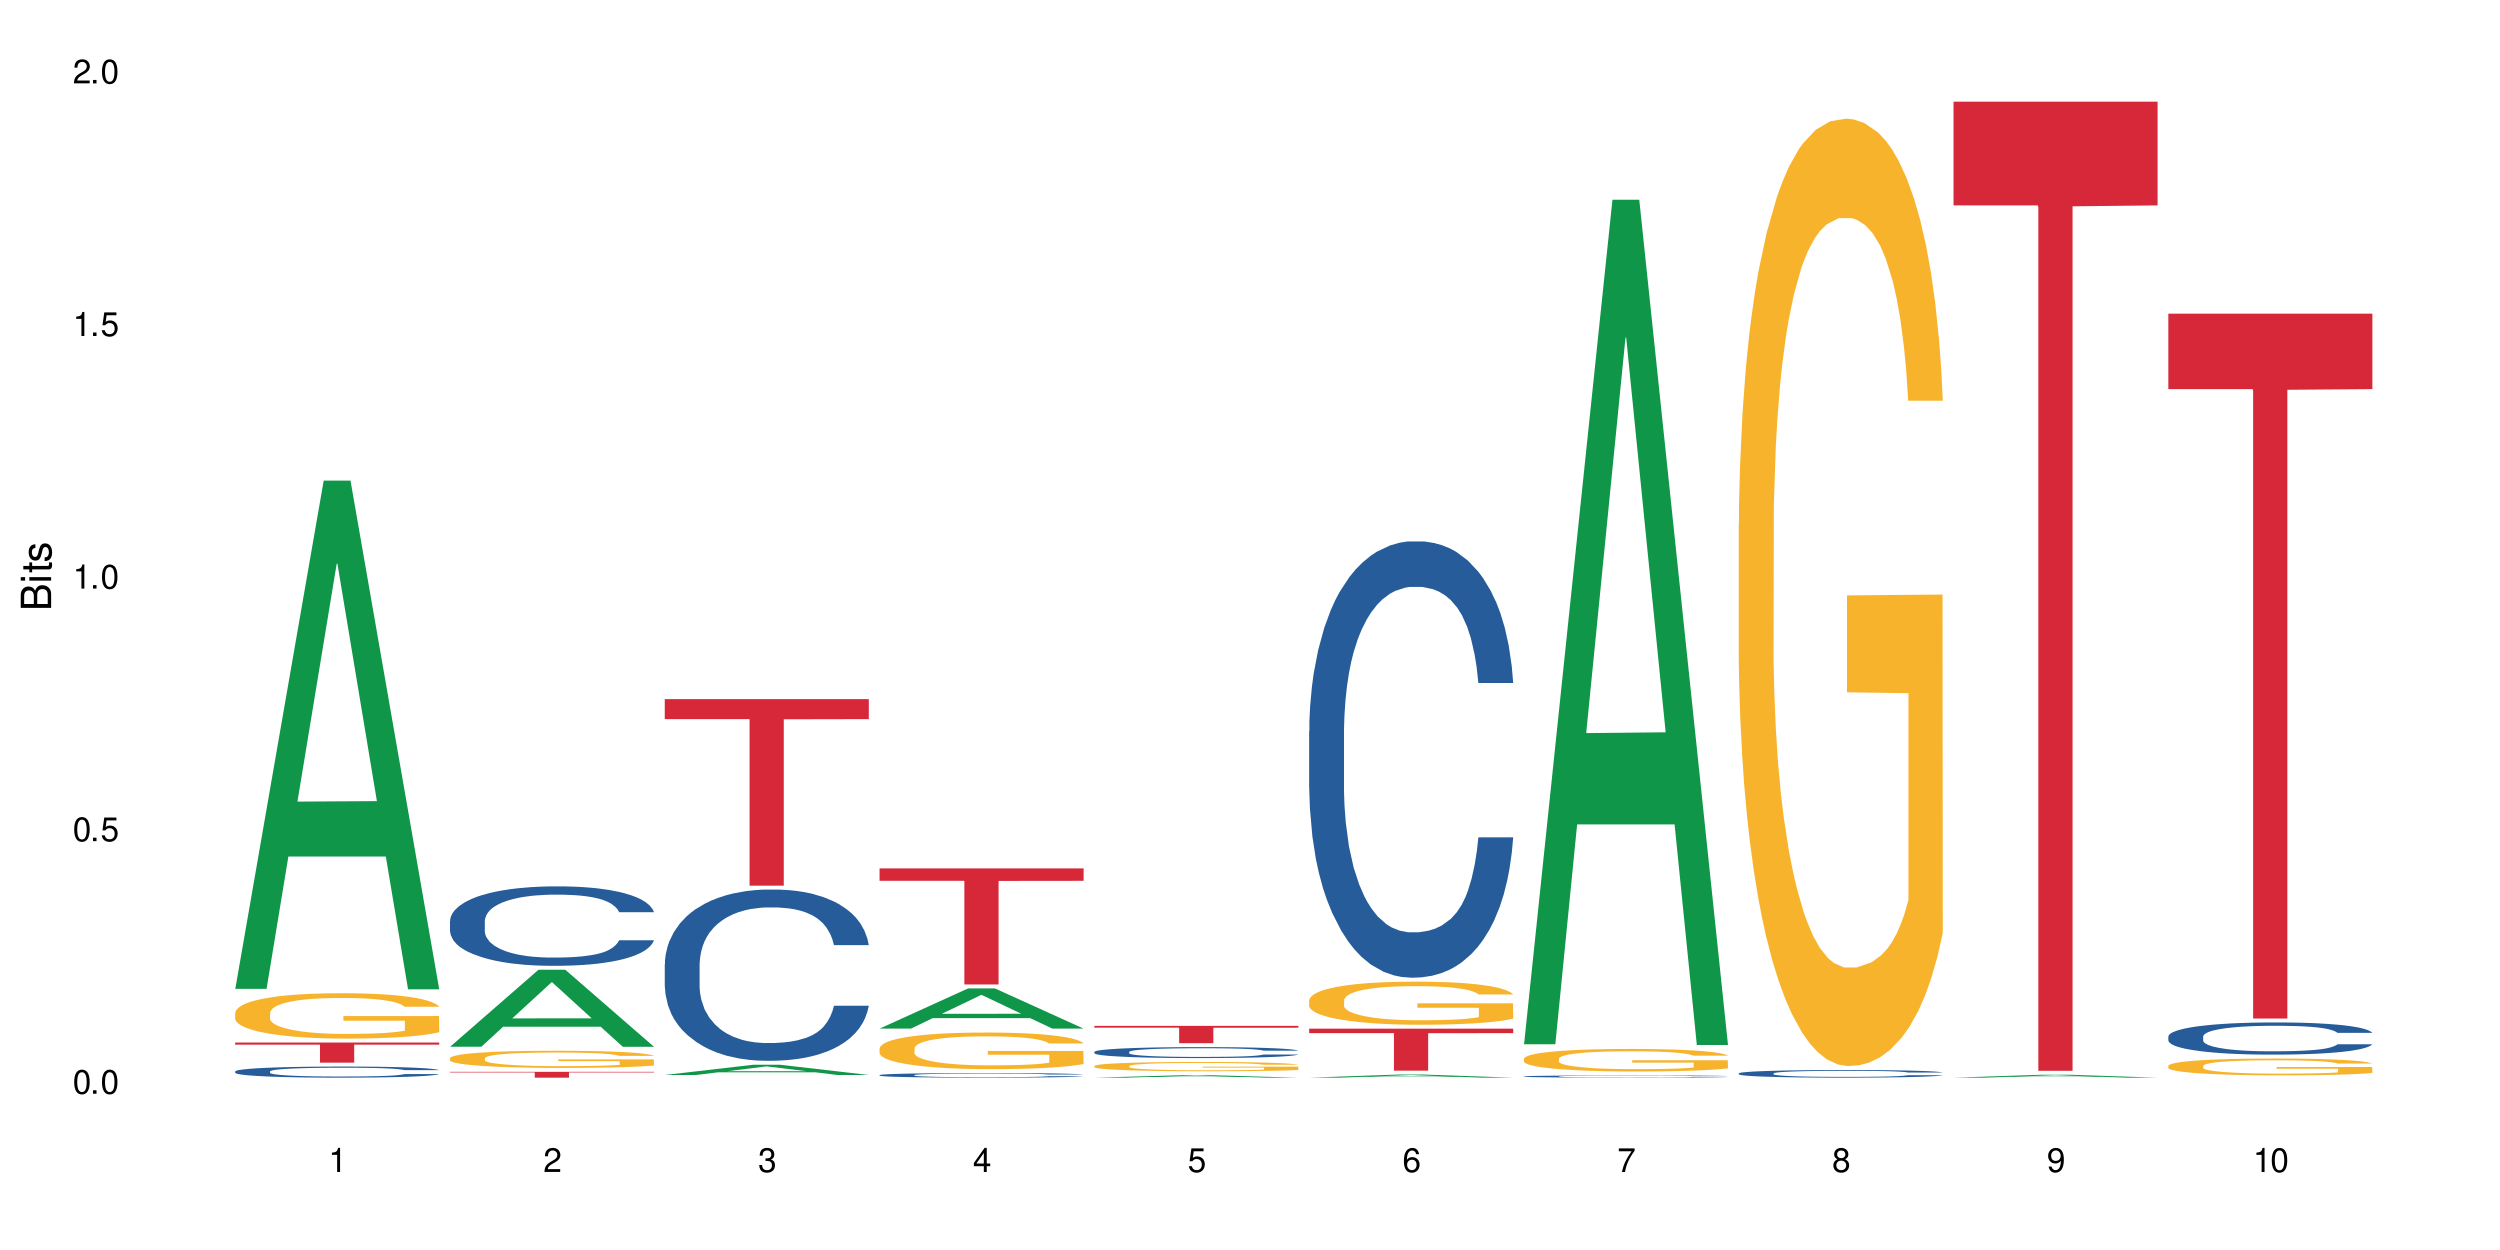
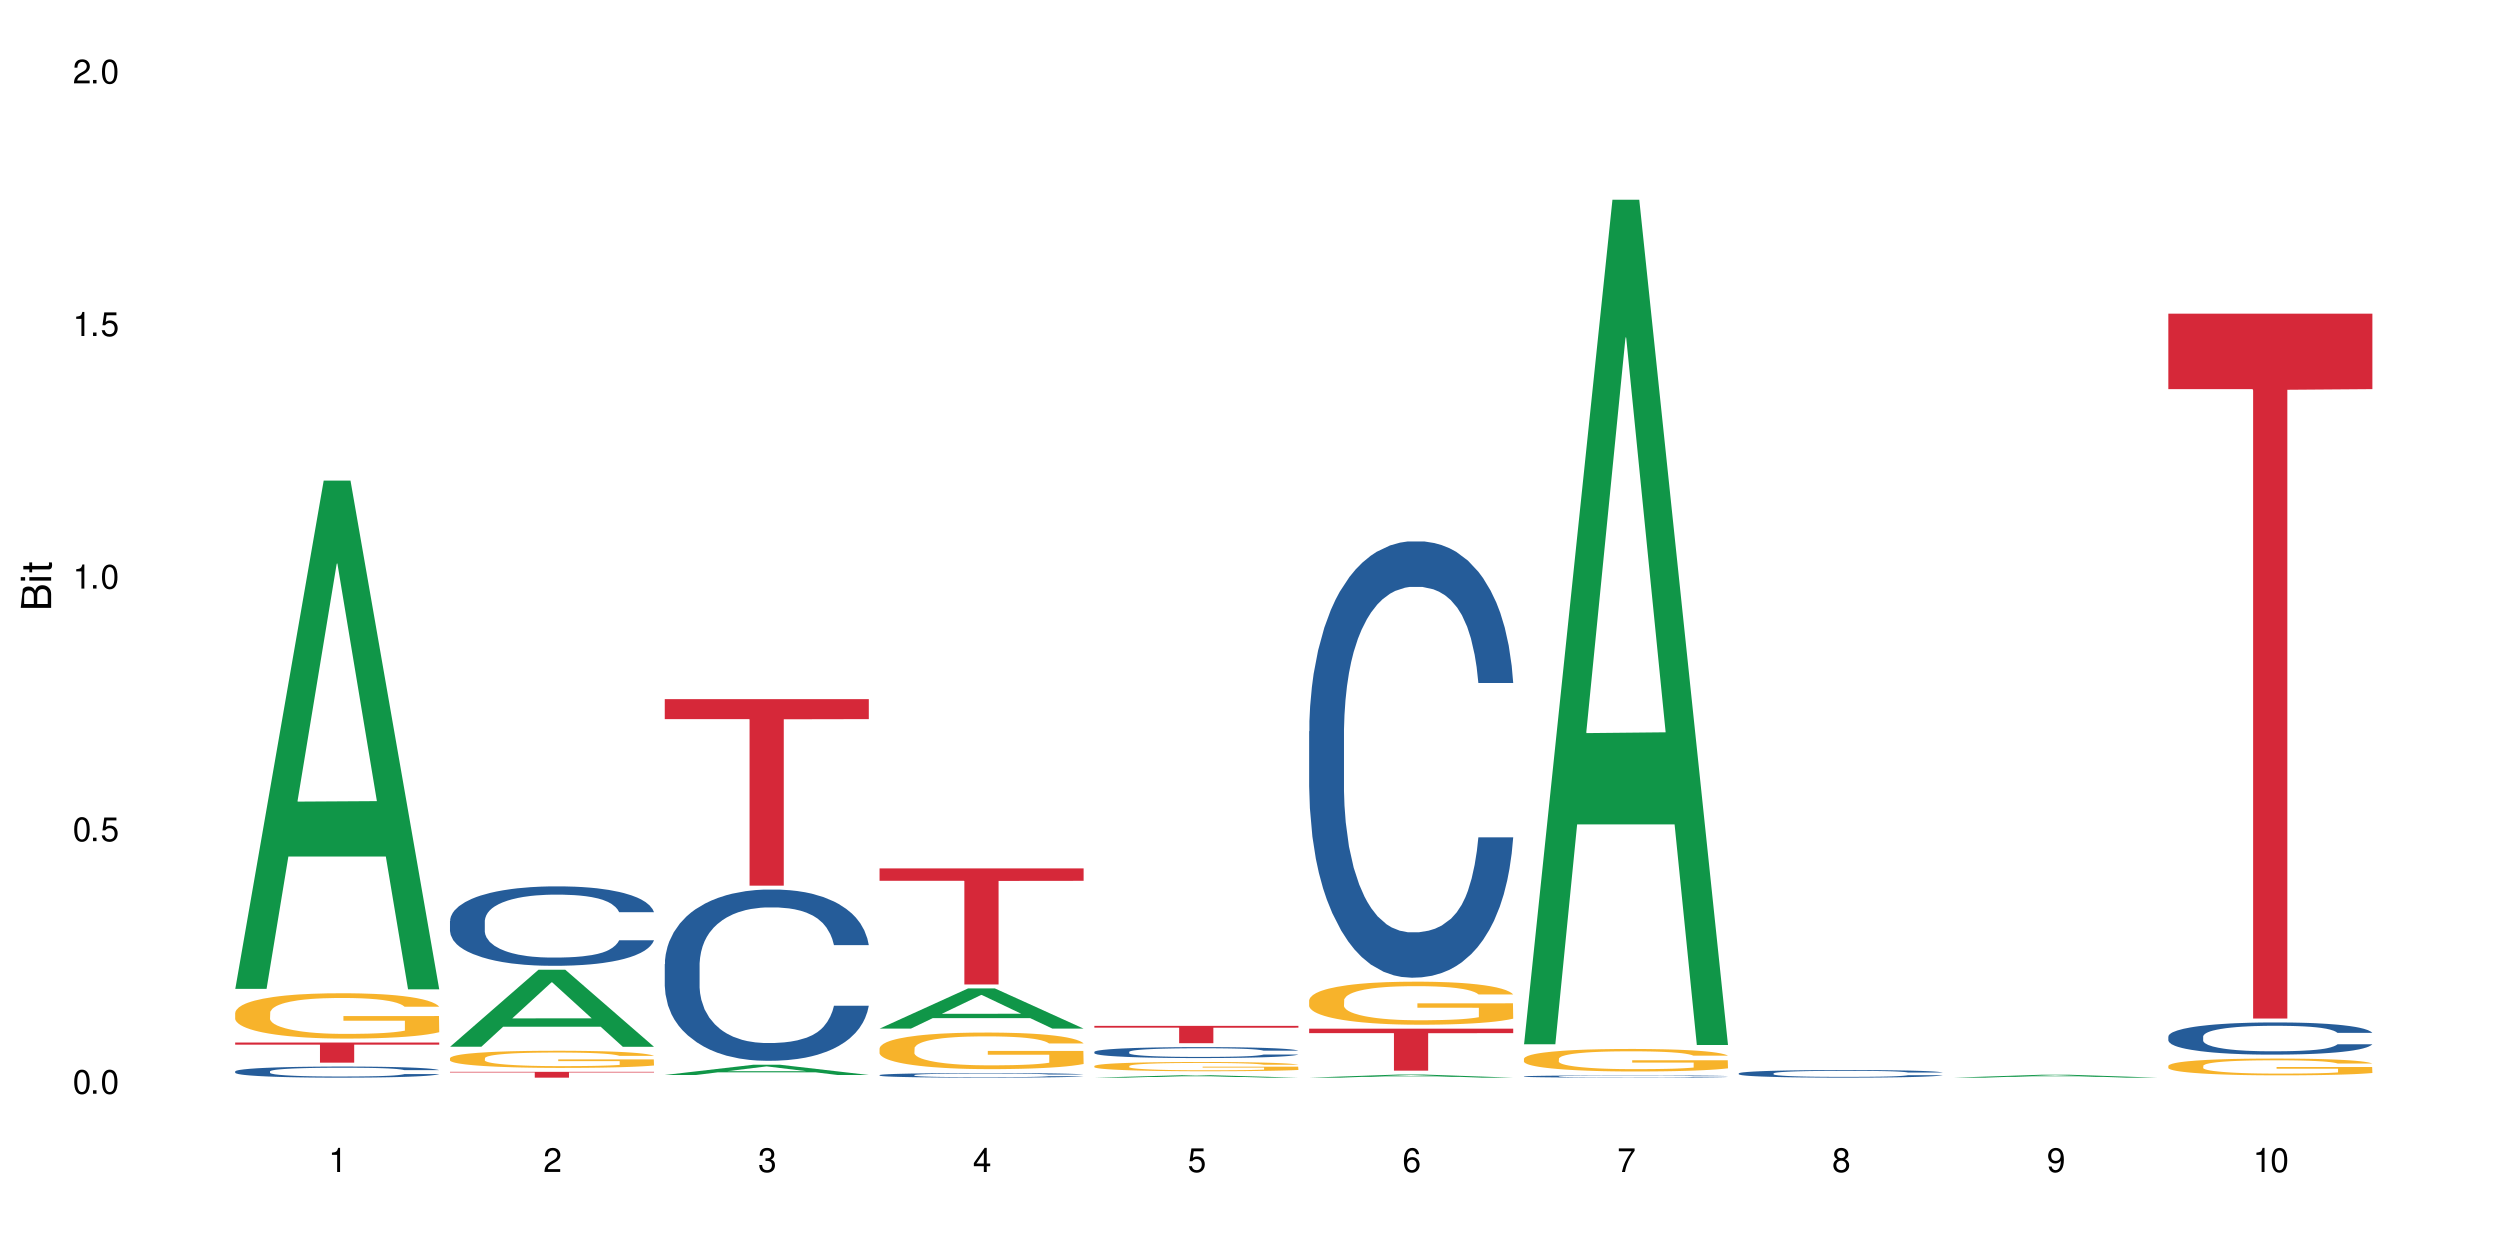
<svg xmlns="http://www.w3.org/2000/svg" xmlns:xlink="http://www.w3.org/1999/xlink" width="720" height="360" viewBox="0 0 720 360">
  <defs>
    <g>
      <g id="glyph-0-0">
</g>
      <g id="glyph-0-1">
        <path d="M 2.641 -6.938 C 2 -6.938 1.422 -6.656 1.078 -6.172 C 0.641 -5.562 0.406 -4.641 0.406 -3.359 C 0.406 -1.016 1.188 0.219 2.641 0.219 C 4.078 0.219 4.859 -1.016 4.859 -3.297 C 4.859 -4.641 4.656 -5.547 4.203 -6.172 C 3.844 -6.656 3.281 -6.938 2.641 -6.938 Z M 2.641 -6.188 C 3.547 -6.188 4 -5.25 4 -3.375 C 4 -1.406 3.562 -0.484 2.625 -0.484 C 1.734 -0.484 1.281 -1.438 1.281 -3.344 C 1.281 -5.25 1.734 -6.188 2.641 -6.188 Z M 2.641 -6.188 " />
      </g>
      <g id="glyph-0-2">
        <path d="M 1.828 -1 L 0.828 -1 L 0.828 0 L 1.828 0 Z M 1.828 -1 " />
      </g>
      <g id="glyph-0-3">
        <path d="M 4.562 -6.797 L 1.062 -6.797 L 0.547 -3.094 L 1.328 -3.094 C 1.719 -3.562 2.047 -3.734 2.578 -3.734 C 3.484 -3.734 4.062 -3.109 4.062 -2.094 C 4.062 -1.125 3.484 -0.531 2.578 -0.531 C 1.828 -0.531 1.375 -0.906 1.188 -1.672 L 0.328 -1.672 C 0.453 -1.109 0.547 -0.844 0.75 -0.594 C 1.125 -0.078 1.828 0.219 2.594 0.219 C 3.969 0.219 4.922 -0.781 4.922 -2.219 C 4.922 -3.562 4.031 -4.484 2.719 -4.484 C 2.25 -4.484 1.859 -4.359 1.469 -4.062 L 1.734 -5.969 L 4.562 -5.969 Z M 4.562 -6.797 " />
      </g>
      <g id="glyph-0-4">
        <path d="M 2.484 -4.938 L 2.484 0 L 3.328 0 L 3.328 -6.938 L 2.766 -6.938 C 2.469 -5.875 2.281 -5.734 0.984 -5.562 L 0.984 -4.938 Z M 2.484 -4.938 " />
      </g>
      <g id="glyph-0-5">
        <path d="M 4.859 -0.828 L 1.281 -0.828 C 1.359 -1.406 1.672 -1.781 2.5 -2.281 L 3.469 -2.828 C 4.406 -3.344 4.906 -4.062 4.906 -4.906 C 4.906 -5.484 4.672 -6.031 4.266 -6.406 C 3.859 -6.766 3.375 -6.938 2.719 -6.938 C 1.859 -6.938 1.219 -6.625 0.844 -6.031 C 0.609 -5.672 0.5 -5.234 0.484 -4.531 L 1.328 -4.531 C 1.359 -5.016 1.406 -5.281 1.531 -5.516 C 1.75 -5.938 2.188 -6.203 2.703 -6.203 C 3.469 -6.203 4.031 -5.641 4.031 -4.891 C 4.031 -4.344 3.719 -3.859 3.125 -3.516 L 2.234 -3 C 0.812 -2.172 0.406 -1.531 0.328 -0.016 L 4.859 -0.016 Z M 4.859 -0.828 " />
      </g>
      <g id="glyph-0-6">
        <path d="M 2.125 -3.188 L 2.578 -3.188 C 3.5 -3.188 3.984 -2.766 3.984 -1.922 C 3.984 -1.062 3.469 -0.531 2.594 -0.531 C 1.656 -0.531 1.203 -1 1.156 -2.016 L 0.312 -2.016 C 0.344 -1.453 0.438 -1.094 0.609 -0.781 C 0.953 -0.109 1.625 0.219 2.547 0.219 C 3.953 0.219 4.859 -0.625 4.859 -1.938 C 4.859 -2.828 4.516 -3.297 3.703 -3.594 C 4.344 -3.844 4.656 -4.328 4.656 -5.031 C 4.656 -6.219 3.875 -6.938 2.578 -6.938 C 1.203 -6.938 0.484 -6.172 0.453 -4.703 L 1.297 -4.703 C 1.312 -5.125 1.344 -5.359 1.453 -5.578 C 1.641 -5.969 2.062 -6.203 2.594 -6.203 C 3.344 -6.203 3.797 -5.75 3.797 -5 C 3.797 -4.516 3.609 -4.219 3.25 -4.047 C 3.016 -3.953 2.703 -3.922 2.125 -3.906 Z M 2.125 -3.188 " />
      </g>
      <g id="glyph-0-7">
        <path d="M 3.141 -1.672 L 3.141 0 L 3.984 0 L 3.984 -1.672 L 4.984 -1.672 L 4.984 -2.438 L 3.984 -2.438 L 3.984 -6.938 L 3.359 -6.938 L 0.266 -2.578 L 0.266 -1.672 Z M 3.141 -2.438 L 1 -2.438 L 3.141 -5.5 Z M 3.141 -2.438 " />
      </g>
      <g id="glyph-0-8">
        <path d="M 4.781 -5.125 C 4.609 -6.266 3.891 -6.938 2.844 -6.938 C 2.094 -6.938 1.422 -6.578 1.031 -5.953 C 0.594 -5.266 0.406 -4.422 0.406 -3.172 C 0.406 -2 0.578 -1.25 0.984 -0.641 C 1.359 -0.078 1.953 0.219 2.703 0.219 C 3.984 0.219 4.922 -0.75 4.922 -2.094 C 4.922 -3.375 4.062 -4.281 2.844 -4.281 C 2.172 -4.281 1.641 -4.031 1.281 -3.516 C 1.281 -5.234 1.828 -6.188 2.797 -6.188 C 3.391 -6.188 3.797 -5.797 3.938 -5.125 Z M 2.734 -3.531 C 3.547 -3.531 4.062 -2.953 4.062 -2.031 C 4.062 -1.156 3.484 -0.531 2.703 -0.531 C 1.922 -0.531 1.328 -1.188 1.328 -2.078 C 1.328 -2.938 1.906 -3.531 2.734 -3.531 Z M 2.734 -3.531 " />
      </g>
      <g id="glyph-0-9">
        <path d="M 4.984 -6.797 L 0.438 -6.797 L 0.438 -5.969 L 4.109 -5.969 C 2.5 -3.656 1.828 -2.234 1.328 0 L 2.219 0 C 2.594 -2.172 3.453 -4.047 4.984 -6.094 Z M 4.984 -6.797 " />
      </g>
      <g id="glyph-0-10">
        <path d="M 3.75 -3.656 C 4.469 -4.094 4.688 -4.438 4.688 -5.078 C 4.688 -6.172 3.844 -6.938 2.641 -6.938 C 1.438 -6.938 0.594 -6.172 0.594 -5.094 C 0.594 -4.438 0.812 -4.094 1.516 -3.656 C 0.734 -3.266 0.359 -2.703 0.359 -1.922 C 0.359 -0.656 1.281 0.219 2.641 0.219 C 3.984 0.219 4.922 -0.656 4.922 -1.922 C 4.922 -2.703 4.531 -3.266 3.75 -3.656 Z M 2.641 -6.188 C 3.359 -6.188 3.812 -5.75 3.812 -5.062 C 3.812 -4.406 3.344 -3.984 2.641 -3.984 C 1.922 -3.984 1.453 -4.406 1.453 -5.078 C 1.453 -5.75 1.922 -6.188 2.641 -6.188 Z M 2.641 -3.266 C 3.484 -3.266 4.062 -2.719 4.062 -1.906 C 4.062 -1.078 3.484 -0.531 2.625 -0.531 C 1.797 -0.531 1.219 -1.094 1.219 -1.906 C 1.219 -2.719 1.781 -3.266 2.641 -3.266 Z M 2.641 -3.266 " />
      </g>
      <g id="glyph-0-11">
        <path d="M 0.516 -1.578 C 0.672 -0.453 1.406 0.219 2.438 0.219 C 3.188 0.219 3.859 -0.141 4.266 -0.766 C 4.688 -1.453 4.891 -2.297 4.891 -3.547 C 4.891 -4.719 4.703 -5.453 4.312 -6.078 C 3.938 -6.641 3.344 -6.938 2.594 -6.938 C 1.297 -6.938 0.359 -5.969 0.359 -4.625 C 0.359 -3.344 1.234 -2.453 2.453 -2.453 C 3.094 -2.453 3.578 -2.672 4.016 -3.203 C 4 -1.484 3.469 -0.531 2.5 -0.531 C 1.906 -0.531 1.484 -0.906 1.359 -1.578 Z M 2.578 -6.203 C 3.375 -6.203 3.969 -5.531 3.969 -4.641 C 3.969 -3.797 3.391 -3.188 2.547 -3.188 C 1.734 -3.188 1.234 -3.766 1.234 -4.688 C 1.234 -5.562 1.797 -6.203 2.578 -6.203 Z M 2.578 -6.203 " />
      </g>
      <g id="glyph-1-0">
</g>
      <g id="glyph-1-1">
-         <path d="M 0 -0.953 L 0 -4.891 C 0 -5.719 -0.234 -6.344 -0.734 -6.797 C -1.188 -7.234 -1.812 -7.469 -2.5 -7.469 C -3.547 -7.469 -4.188 -7 -4.625 -5.875 C -4.984 -6.688 -5.625 -7.094 -6.531 -7.094 C -7.172 -7.094 -7.734 -6.859 -8.141 -6.391 C -8.562 -5.922 -8.75 -5.344 -8.75 -4.5 L -8.75 -0.953 Z M -4.984 -2.062 L -7.766 -2.062 L -7.766 -4.219 C -7.766 -4.844 -7.688 -5.203 -7.453 -5.5 C -7.219 -5.812 -6.859 -5.969 -6.375 -5.969 C -5.891 -5.969 -5.531 -5.812 -5.297 -5.5 C -5.062 -5.203 -4.984 -4.844 -4.984 -4.219 Z M -0.984 -2.062 L -4 -2.062 L -4 -4.781 C -4 -5.766 -3.438 -6.359 -2.484 -6.359 C -1.547 -6.359 -0.984 -5.766 -0.984 -4.781 Z M -0.984 -2.062 " />
+         <path d="M 0 -0.953 L 0 -4.891 C 0 -5.719 -0.234 -6.344 -0.734 -6.797 C -1.188 -7.234 -1.812 -7.469 -2.5 -7.469 C -3.547 -7.469 -4.188 -7 -4.625 -5.875 C -4.984 -6.688 -5.625 -7.094 -6.531 -7.094 C -7.172 -7.094 -7.734 -6.859 -8.141 -6.391 L -8.75 -0.953 Z M -4.984 -2.062 L -7.766 -2.062 L -7.766 -4.219 C -7.766 -4.844 -7.688 -5.203 -7.453 -5.5 C -7.219 -5.812 -6.859 -5.969 -6.375 -5.969 C -5.891 -5.969 -5.531 -5.812 -5.297 -5.5 C -5.062 -5.203 -4.984 -4.844 -4.984 -4.219 Z M -0.984 -2.062 L -4 -2.062 L -4 -4.781 C -4 -5.766 -3.438 -6.359 -2.484 -6.359 C -1.547 -6.359 -0.984 -5.766 -0.984 -4.781 Z M -0.984 -2.062 " />
      </g>
      <g id="glyph-1-2">
        <path d="M -6.281 -1.797 L -6.281 -0.797 L 0 -0.797 L 0 -1.797 Z M -8.75 -1.797 L -8.75 -0.797 L -7.484 -0.797 L -7.484 -1.797 Z M -8.75 -1.797 " />
      </g>
      <g id="glyph-1-3">
        <path d="M -6.281 -3.047 L -6.281 -2.016 L -8.016 -2.016 L -8.016 -1.016 L -6.281 -1.016 L -6.281 -0.172 L -5.469 -0.172 L -5.469 -1.016 L -0.719 -1.016 C -0.078 -1.016 0.281 -1.453 0.281 -2.234 C 0.281 -2.5 0.25 -2.719 0.188 -3.047 L -0.641 -3.047 C -0.609 -2.906 -0.594 -2.766 -0.594 -2.562 C -0.594 -2.141 -0.719 -2.016 -1.156 -2.016 L -5.469 -2.016 L -5.469 -3.047 Z M -6.281 -3.047 " />
      </g>
      <g id="glyph-1-4">
-         <path d="M -4.531 -5.25 C -5.766 -5.25 -6.469 -4.422 -6.469 -2.969 C -6.469 -1.516 -5.719 -0.562 -4.547 -0.562 C -3.562 -0.562 -3.094 -1.062 -2.734 -2.562 L -2.516 -3.484 C -2.344 -4.188 -2.094 -4.469 -1.641 -4.469 C -1.047 -4.469 -0.641 -3.875 -0.641 -3 C -0.641 -2.453 -0.797 -2 -1.062 -1.75 C -1.25 -1.594 -1.422 -1.531 -1.875 -1.469 L -1.875 -0.406 C -0.422 -0.453 0.281 -1.266 0.281 -2.922 C 0.281 -4.5 -0.5 -5.516 -1.719 -5.516 C -2.656 -5.516 -3.172 -4.984 -3.469 -3.734 L -3.703 -2.766 C -3.891 -1.953 -4.156 -1.609 -4.594 -1.609 C -5.188 -1.609 -5.547 -2.125 -5.547 -2.938 C -5.547 -3.75 -5.203 -4.172 -4.531 -4.203 Z M -4.531 -5.25 " />
-       </g>
+         </g>
    </g>
  </defs>
  <rect x="-72" y="-36" width="864" height="432" fill="rgb(100%, 100%, 100%)" fill-opacity="1" />
  <path fill-rule="nonzero" fill="rgb(6.275%, 58.824%, 28.235%)" fill-opacity="1" d="M 67.73 284.789 L 67.793 284.648 L 93.223 138.418 L 100.945 138.418 L 126.5 284.926 L 117.52 284.926 L 111.117 246.684 L 83.051 246.684 L 76.773 284.789 L 67.73 284.789 L 85.75 230.863 L 108.543 230.723 L 97.176 162.355 L 97.051 162.219 L 96.926 162.629 L 85.688 230.723 L 85.75 230.863 Z M 67.73 284.789 " />
  <path fill-rule="nonzero" fill="rgb(14.51%, 36.078%, 60%)" fill-opacity="1" d="M 67.73 308.562 L 67.801 308.559 L 67.801 308.488 L 68.02 308.375 L 68.52 308.238 L 69.02 308.141 L 70.312 307.969 L 72.102 307.801 L 73.965 307.672 L 75.328 307.598 L 76.547 307.539 L 79.34 307.43 L 81.133 307.375 L 83.066 307.324 L 85.434 307.273 L 87.152 307.246 L 91.023 307.199 L 93.891 307.18 L 96.113 307.168 L 100.914 307.168 L 103.781 307.18 L 105.859 307.195 L 108.152 307.219 L 110.086 307.246 L 113.457 307.309 L 116.465 307.391 L 117.828 307.438 L 119.977 307.527 L 121.625 307.617 L 122.773 307.691 L 124.062 307.801 L 125.207 307.934 L 126.07 308.082 L 126.5 308.207 L 116.465 308.207 L 115.965 308.09 L 115.391 308 L 114.316 307.879 L 113.238 307.797 L 111.734 307.711 L 110.375 307.656 L 108.512 307.598 L 106.863 307.562 L 105.141 307.539 L 103.492 307.52 L 100.34 307.504 L 96.684 307.504 L 95.324 307.508 L 92.527 307.531 L 91.023 307.551 L 88.871 307.594 L 87.367 307.633 L 85.578 307.691 L 84.359 307.738 L 82.852 307.816 L 81.777 307.883 L 80.559 307.98 L 79.844 308.051 L 79.199 308.133 L 78.625 308.23 L 78.195 308.332 L 77.906 308.441 L 77.766 308.547 L 77.766 309 L 77.906 309.105 L 78.266 309.227 L 79.199 309.406 L 80.559 309.562 L 82.137 309.684 L 83.641 309.77 L 84.5 309.812 L 85.648 309.859 L 87.441 309.918 L 90.02 309.977 L 91.523 310 L 93.816 310.023 L 96.184 310.035 L 99.336 310.035 L 102.133 310.023 L 103.996 310.008 L 105.93 309.984 L 108.582 309.934 L 110.23 309.887 L 111.664 309.832 L 112.738 309.777 L 113.457 309.73 L 114.531 309.641 L 115.391 309.539 L 116.035 309.438 L 116.465 309.34 L 126.5 309.34 L 126.07 309.457 L 125.422 309.57 L 124.777 309.652 L 123.777 309.758 L 122.629 309.848 L 120.98 309.949 L 119.617 310.016 L 117.828 310.09 L 116.18 310.145 L 114.387 310.195 L 111.734 310.254 L 110.016 310.281 L 108.152 310.309 L 105.93 310.332 L 103.137 310.352 L 100.125 310.363 L 97.328 310.367 L 94.32 310.363 L 92.098 310.352 L 89.16 310.324 L 85.504 310.27 L 82.852 310.215 L 80.773 310.16 L 78.984 310.102 L 76.977 310.023 L 74.395 309.895 L 72.82 309.793 L 71.746 309.711 L 70.527 309.598 L 69.664 309.496 L 68.664 309.332 L 67.945 309.125 L 67.73 308.965 Z M 67.73 308.562 " />
  <path fill-rule="nonzero" fill="rgb(96.863%, 70.196%, 16.863%)" fill-opacity="1" d="M 67.73 291.648 L 67.801 291.637 L 67.801 291.398 L 68.09 290.863 L 68.805 290.121 L 69.738 289.512 L 70.742 289.035 L 71.387 288.785 L 72.461 288.43 L 73.395 288.164 L 75.758 287.629 L 78.77 287.129 L 80.418 286.914 L 82.281 286.711 L 84.93 286.484 L 86.148 286.398 L 89.875 286.211 L 94.105 286.09 L 98.762 286.055 L 100.914 286.066 L 103.852 286.113 L 107.863 286.246 L 110.16 286.363 L 111.949 286.484 L 113.812 286.637 L 116.105 286.879 L 118.258 287.164 L 119.977 287.449 L 121.695 287.809 L 123.129 288.188 L 124.348 288.605 L 125.422 289.109 L 126.07 289.527 L 126.5 289.941 L 116.535 289.941 L 115.965 289.527 L 115.32 289.203 L 114.242 288.809 L 113.168 288.523 L 112.094 288.297 L 110.086 287.988 L 108.367 287.797 L 106.215 287.629 L 104.137 287.52 L 101.773 287.449 L 100.34 287.426 L 96.543 287.426 L 93.102 287.508 L 91.094 287.605 L 89.66 287.699 L 87.656 287.879 L 86.438 288.023 L 85.719 288.117 L 83.57 288.488 L 82.137 288.82 L 81.348 289.047 L 80.344 289.406 L 79.629 289.727 L 78.84 290.207 L 78.41 290.562 L 77.836 291.375 L 77.766 293.523 L 77.98 293.977 L 78.41 294.465 L 78.984 294.895 L 79.844 295.348 L 80.703 295.695 L 82.207 296.16 L 83.496 296.469 L 84.5 296.672 L 86.438 296.992 L 87.227 297.102 L 89.09 297.316 L 91.023 297.484 L 93.387 297.625 L 95.18 297.699 L 98.047 297.758 L 101.703 297.758 L 106 297.688 L 108.727 297.59 L 110.59 297.496 L 111.809 297.41 L 113.312 297.281 L 114.387 297.16 L 115.391 297.031 L 116.609 296.828 L 116.609 293.977 L 98.906 293.965 L 98.906 292.629 L 126.426 292.617 L 126.5 297.281 L 124.992 297.602 L 123.129 297.914 L 121.34 298.152 L 119.477 298.355 L 116.824 298.582 L 114.672 298.723 L 111.375 298.891 L 108.367 299 L 105.215 299.07 L 102.418 299.105 L 99.121 299.117 L 96.184 299.094 L 93.031 299.023 L 90.52 298.926 L 88.227 298.809 L 85.934 298.652 L 83.066 298.402 L 81.203 298.199 L 79.27 297.949 L 77.336 297.648 L 75.613 297.328 L 74.469 297.078 L 73.32 296.793 L 72.102 296.434 L 70.957 296.027 L 70.098 295.656 L 69.309 295.238 L 68.734 294.848 L 68.16 294.309 L 67.875 293.879 L 67.73 293.512 Z M 67.73 291.648 " />
  <path fill-rule="nonzero" fill="rgb(83.922%, 15.686%, 22.353%)" fill-opacity="1" d="M 67.73 300.246 L 126.5 300.246 L 126.5 300.867 L 102.008 300.871 L 102.008 306.039 L 92.152 306.039 L 92.152 300.879 L 92.008 300.867 L 67.73 300.867 Z M 67.73 300.246 " />
  <path fill-rule="nonzero" fill="rgb(6.275%, 58.824%, 28.235%)" fill-opacity="1" d="M 129.594 301.465 L 129.656 301.445 L 155.082 279.289 L 162.805 279.289 L 188.359 301.488 L 179.383 301.488 L 172.977 295.691 L 144.91 295.691 L 138.633 301.465 L 129.594 301.465 L 147.613 293.297 L 170.402 293.273 L 159.039 282.918 L 158.914 282.895 L 158.789 282.957 L 147.547 293.273 L 147.613 293.297 Z M 129.594 301.465 " />
  <path fill-rule="nonzero" fill="rgb(14.51%, 36.078%, 60%)" fill-opacity="1" d="M 129.594 265.242 L 129.664 265.219 L 129.664 264.719 L 129.879 263.922 L 130.379 262.922 L 130.883 262.23 L 132.172 260.996 L 133.965 259.805 L 135.828 258.887 L 137.188 258.34 L 138.406 257.922 L 141.203 257.148 L 142.992 256.754 L 144.93 256.398 L 147.293 256.043 L 149.016 255.832 L 152.883 255.5 L 155.75 255.352 L 157.973 255.289 L 162.773 255.289 L 165.641 255.371 L 167.719 255.477 L 170.012 255.645 L 171.949 255.832 L 175.316 256.293 L 178.324 256.879 L 179.688 257.211 L 181.836 257.859 L 183.484 258.488 L 184.633 259.031 L 185.922 259.805 L 187.07 260.746 L 187.93 261.812 L 188.359 262.711 L 178.324 262.711 L 177.824 261.875 L 177.25 261.227 L 176.176 260.371 L 175.102 259.762 L 173.598 259.156 L 172.234 258.758 L 170.371 258.363 L 168.723 258.113 L 167.004 257.922 L 165.355 257.797 L 162.199 257.672 L 158.547 257.672 L 157.184 257.715 L 154.391 257.883 L 152.883 258.027 L 150.734 258.32 L 149.23 258.594 L 147.438 259.012 L 146.219 259.367 L 144.715 259.91 L 143.641 260.391 L 142.422 261.082 L 141.703 261.602 L 141.059 262.188 L 140.484 262.879 L 140.055 263.609 L 139.77 264.383 L 139.625 265.137 L 139.625 268.375 L 139.77 269.129 L 140.129 270.008 L 141.059 271.281 L 142.422 272.391 L 143.996 273.27 L 145.504 273.895 L 146.363 274.188 L 147.508 274.523 L 149.301 274.941 L 151.879 275.359 L 153.387 275.527 L 155.68 275.695 L 158.043 275.777 L 161.199 275.777 L 163.992 275.695 L 165.855 275.59 L 167.789 275.422 L 170.441 275.066 L 172.09 274.73 L 173.523 274.336 L 174.598 273.938 L 175.316 273.602 L 176.391 272.953 L 177.25 272.246 L 177.895 271.512 L 178.324 270.801 L 188.359 270.801 L 187.93 271.637 L 187.285 272.453 L 186.641 273.059 L 185.637 273.793 L 184.488 274.438 L 182.84 275.172 L 181.48 275.652 L 179.688 276.176 L 178.039 276.57 L 176.246 276.926 L 173.598 277.344 L 171.875 277.555 L 170.012 277.742 L 167.789 277.91 L 164.996 278.055 L 161.984 278.141 L 159.191 278.16 L 156.18 278.117 L 153.957 278.035 L 151.02 277.848 L 147.367 277.473 L 144.715 277.074 L 142.637 276.676 L 140.844 276.258 L 138.836 275.695 L 136.258 274.773 L 134.68 274.062 L 133.605 273.477 L 132.387 272.664 L 131.527 271.93 L 130.523 270.762 L 129.809 269.277 L 129.594 268.125 Z M 129.594 265.242 " />
  <path fill-rule="nonzero" fill="rgb(96.863%, 70.196%, 16.863%)" fill-opacity="1" d="M 129.594 304.73 L 129.664 304.727 L 129.664 304.637 L 129.949 304.434 L 130.668 304.156 L 131.598 303.926 L 132.602 303.742 L 133.246 303.648 L 134.32 303.512 L 135.254 303.414 L 137.617 303.211 L 140.629 303.023 L 142.277 302.941 L 144.141 302.863 L 146.793 302.777 L 148.012 302.746 L 151.738 302.676 L 155.965 302.629 L 160.625 302.617 L 162.773 302.621 L 165.711 302.637 L 169.727 302.688 L 172.02 302.734 L 173.812 302.777 L 175.676 302.836 L 177.969 302.926 L 180.117 303.035 L 181.836 303.145 L 183.559 303.277 L 184.992 303.422 L 186.211 303.582 L 187.285 303.77 L 187.93 303.93 L 188.359 304.086 L 178.398 304.086 L 177.824 303.93 L 177.18 303.809 L 176.105 303.656 L 175.031 303.551 L 173.953 303.465 L 171.949 303.348 L 170.227 303.273 L 168.078 303.211 L 166 303.172 L 163.633 303.145 L 162.199 303.133 L 158.402 303.133 L 154.961 303.168 L 152.957 303.203 L 151.523 303.238 L 149.516 303.305 L 148.297 303.359 L 147.582 303.395 L 145.43 303.535 L 143.996 303.664 L 143.207 303.75 L 142.207 303.883 L 141.488 304.004 L 140.699 304.188 L 140.27 304.32 L 139.695 304.629 L 139.625 305.441 L 139.84 305.613 L 140.27 305.797 L 140.844 305.961 L 141.703 306.133 L 142.562 306.262 L 144.07 306.438 L 145.359 306.555 L 146.363 306.633 L 148.297 306.754 L 149.086 306.793 L 150.949 306.875 L 152.883 306.938 L 155.25 306.992 L 157.039 307.02 L 159.906 307.043 L 163.562 307.043 L 167.863 307.016 L 170.586 306.98 L 172.449 306.941 L 173.668 306.91 L 175.172 306.863 L 176.246 306.816 L 177.25 306.766 L 178.469 306.691 L 178.469 305.613 L 160.766 305.609 L 160.766 305.102 L 188.289 305.098 L 188.359 306.863 L 186.855 306.984 L 184.992 307.102 L 183.199 307.191 L 181.336 307.27 L 178.684 307.355 L 176.535 307.406 L 173.238 307.473 L 170.227 307.512 L 167.074 307.539 L 164.277 307.551 L 160.984 307.559 L 158.043 307.547 L 154.891 307.52 L 152.383 307.484 L 150.09 307.441 L 147.797 307.383 L 144.93 307.285 L 143.066 307.211 L 141.129 307.113 L 139.195 307.004 L 137.477 306.879 L 136.328 306.785 L 135.184 306.676 L 133.965 306.543 L 132.816 306.387 L 131.957 306.25 L 131.168 306.09 L 130.594 305.941 L 130.023 305.738 L 129.734 305.574 L 129.594 305.438 Z M 129.594 304.73 " />
  <path fill-rule="nonzero" fill="rgb(83.922%, 15.686%, 22.353%)" fill-opacity="1" d="M 129.594 308.688 L 188.359 308.688 L 188.359 308.867 L 163.867 308.867 L 163.867 310.367 L 154.012 310.367 L 154.012 308.867 L 129.594 308.867 Z M 129.594 308.688 " />
  <path fill-rule="nonzero" fill="rgb(6.275%, 58.824%, 28.235%)" fill-opacity="1" d="M 191.453 309.594 L 191.516 309.59 L 216.945 306.648 L 224.668 306.648 L 250.219 309.598 L 241.242 309.598 L 234.84 308.828 L 206.773 308.828 L 200.492 309.594 L 191.453 309.594 L 209.473 308.508 L 232.266 308.508 L 220.898 307.133 L 220.773 307.129 L 220.648 307.137 L 209.41 308.508 L 209.473 308.508 Z M 191.453 309.594 " />
  <path fill-rule="nonzero" fill="rgb(14.51%, 36.078%, 60%)" fill-opacity="1" d="M 191.453 277.664 L 191.523 277.617 L 191.523 276.535 L 191.738 274.824 L 192.242 272.66 L 192.742 271.172 L 194.031 268.512 L 195.824 265.941 L 197.688 263.961 L 199.051 262.789 L 200.27 261.887 L 203.062 260.219 L 204.855 259.363 L 206.789 258.594 L 209.156 257.828 L 210.875 257.379 L 214.746 256.656 L 217.613 256.34 L 219.832 256.207 L 224.637 256.207 L 227.5 256.387 L 229.582 256.613 L 231.875 256.973 L 233.809 257.379 L 237.176 258.371 L 240.188 259.633 L 241.547 260.352 L 243.699 261.75 L 245.348 263.102 L 246.492 264.273 L 247.785 265.941 L 248.93 267.973 L 249.789 270.27 L 250.219 272.207 L 240.188 272.207 L 239.684 270.406 L 239.113 269.008 L 238.035 267.16 L 236.961 265.852 L 235.457 264.547 L 234.094 263.688 L 232.23 262.832 L 230.582 262.293 L 228.863 261.887 L 227.215 261.617 L 224.062 261.344 L 220.406 261.344 L 219.043 261.434 L 216.25 261.797 L 214.746 262.109 L 212.594 262.742 L 211.09 263.328 L 209.297 264.23 L 208.078 264.996 L 206.574 266.168 L 205.5 267.203 L 204.281 268.691 L 203.566 269.82 L 202.918 271.082 L 202.348 272.57 L 201.918 274.148 L 201.629 275.816 L 201.484 277.438 L 201.484 284.426 L 201.629 286.047 L 201.988 287.941 L 202.918 290.691 L 204.281 293.078 L 205.859 294.973 L 207.363 296.324 L 208.223 296.957 L 209.371 297.68 L 211.16 298.578 L 213.742 299.48 L 215.246 299.84 L 217.539 300.203 L 219.906 300.383 L 223.059 300.383 L 225.852 300.203 L 227.715 299.977 L 229.652 299.617 L 232.305 298.852 L 233.953 298.129 L 235.387 297.273 L 236.461 296.414 L 237.176 295.695 L 238.254 294.297 L 239.113 292.766 L 239.758 291.188 L 240.188 289.652 L 250.219 289.652 L 249.789 291.457 L 249.145 293.215 L 248.5 294.523 L 247.496 296.102 L 246.352 297.496 L 244.703 299.074 L 243.34 300.113 L 241.547 301.238 L 239.898 302.094 L 238.109 302.863 L 235.457 303.762 L 233.738 304.215 L 231.875 304.621 L 229.652 304.98 L 226.855 305.297 L 223.848 305.477 L 221.051 305.52 L 218.043 305.43 L 215.82 305.25 L 212.883 304.844 L 209.227 304.035 L 206.574 303.176 L 204.496 302.32 L 202.703 301.418 L 200.699 300.203 L 198.117 298.219 L 196.543 296.688 L 195.465 295.426 L 194.246 293.664 L 193.387 292.09 L 192.383 289.562 L 191.668 286.363 L 191.453 283.883 Z M 191.453 277.664 " />
  <path fill-rule="nonzero" fill="rgb(83.922%, 15.686%, 22.353%)" fill-opacity="1" d="M 191.453 201.355 L 250.219 201.355 L 250.219 207.105 L 225.727 207.156 L 225.727 255.078 L 215.875 255.078 L 215.875 207.207 L 215.73 207.105 L 191.453 207.105 Z M 191.453 201.355 " />
  <path fill-rule="nonzero" fill="rgb(6.275%, 58.824%, 28.235%)" fill-opacity="1" d="M 253.312 296.234 L 253.375 296.223 L 278.805 284.664 L 286.527 284.664 L 312.082 296.246 L 303.102 296.246 L 296.699 293.223 L 268.633 293.223 L 262.355 296.234 L 253.312 296.234 L 271.332 291.973 L 294.125 291.961 L 282.762 286.555 L 282.633 286.547 L 282.508 286.578 L 271.27 291.961 L 271.332 291.973 Z M 253.312 296.234 " />
  <path fill-rule="nonzero" fill="rgb(14.51%, 36.078%, 60%)" fill-opacity="1" d="M 253.312 309.617 L 253.387 309.617 L 253.387 309.586 L 253.602 309.543 L 254.102 309.484 L 254.605 309.441 L 255.895 309.371 L 257.684 309.301 L 259.547 309.25 L 260.91 309.219 L 262.129 309.191 L 264.922 309.148 L 266.715 309.125 L 268.652 309.105 L 271.016 309.082 L 272.734 309.07 L 276.605 309.051 L 279.473 309.043 L 281.695 309.039 L 286.496 309.039 L 289.363 309.047 L 291.441 309.051 L 293.734 309.062 L 295.668 309.07 L 299.039 309.098 L 302.047 309.133 L 303.41 309.152 L 305.559 309.191 L 307.207 309.227 L 308.355 309.258 L 309.645 309.301 L 310.793 309.355 L 311.652 309.418 L 312.082 309.473 L 302.047 309.473 L 301.547 309.422 L 300.973 309.387 L 299.898 309.336 L 298.824 309.301 L 297.316 309.266 L 295.957 309.242 L 294.094 309.219 L 292.445 309.203 L 290.723 309.191 L 289.074 309.188 L 285.922 309.18 L 280.906 309.18 L 278.109 309.191 L 276.605 309.199 L 274.457 309.215 L 272.949 309.23 L 271.16 309.258 L 269.941 309.277 L 268.434 309.309 L 267.359 309.336 L 266.141 309.375 L 265.426 309.406 L 264.781 309.441 L 264.207 309.48 L 263.777 309.523 L 263.492 309.566 L 263.348 309.613 L 263.348 309.801 L 263.492 309.844 L 263.848 309.895 L 264.781 309.969 L 266.141 310.031 L 267.719 310.082 L 269.223 310.121 L 270.082 310.137 L 271.23 310.156 L 273.023 310.18 L 275.602 310.203 L 277.105 310.215 L 279.402 310.223 L 281.766 310.23 L 284.918 310.23 L 287.715 310.223 L 289.578 310.219 L 291.512 310.207 L 294.164 310.188 L 295.812 310.168 L 297.246 310.145 L 298.32 310.121 L 299.039 310.102 L 300.113 310.066 L 300.973 310.023 L 301.617 309.98 L 302.047 309.941 L 312.082 309.941 L 311.652 309.988 L 311.008 310.035 L 310.363 310.07 L 309.359 310.113 L 308.211 310.152 L 306.562 310.195 L 305.203 310.223 L 303.41 310.254 L 301.762 310.273 L 299.969 310.297 L 297.316 310.32 L 295.598 310.332 L 293.734 310.344 L 291.512 310.352 L 288.719 310.363 L 285.707 310.367 L 282.914 310.367 L 279.902 310.363 L 277.68 310.359 L 274.742 310.348 L 271.086 310.328 L 268.434 310.305 L 266.355 310.281 L 264.566 310.258 L 262.559 310.223 L 259.98 310.172 L 258.402 310.129 L 257.328 310.098 L 256.109 310.047 L 255.25 310.008 L 254.246 309.938 L 253.527 309.852 L 253.312 309.785 Z M 253.312 309.617 " />
  <path fill-rule="nonzero" fill="rgb(96.863%, 70.196%, 16.863%)" fill-opacity="1" d="M 253.312 301.887 L 253.387 301.879 L 253.387 301.684 L 253.672 301.254 L 254.387 300.656 L 255.32 300.164 L 256.324 299.781 L 256.969 299.578 L 258.043 299.289 L 258.977 299.078 L 261.34 298.645 L 264.352 298.238 L 266 298.066 L 267.863 297.902 L 270.516 297.719 L 271.73 297.652 L 275.461 297.5 L 279.688 297.402 L 284.348 297.375 L 286.496 297.383 L 289.434 297.422 L 293.449 297.527 L 295.742 297.625 L 297.531 297.719 L 299.395 297.844 L 301.691 298.039 L 303.84 298.27 L 305.559 298.5 L 307.281 298.789 L 308.715 299.098 L 309.93 299.434 L 311.008 299.836 L 311.652 300.176 L 312.082 300.512 L 302.121 300.512 L 301.547 300.176 L 300.902 299.914 L 299.824 299.598 L 298.75 299.367 L 297.676 299.184 L 295.668 298.934 L 293.949 298.777 L 291.801 298.645 L 289.723 298.559 L 287.355 298.5 L 285.922 298.48 L 282.125 298.48 L 278.684 298.547 L 276.676 298.625 L 275.242 298.703 L 273.238 298.848 L 272.02 298.961 L 271.301 299.039 L 269.152 299.336 L 267.719 299.605 L 266.93 299.789 L 265.926 300.078 L 265.211 300.34 L 264.422 300.723 L 263.992 301.012 L 263.418 301.664 L 263.348 303.398 L 263.562 303.766 L 263.992 304.16 L 264.566 304.504 L 265.426 304.871 L 266.285 305.148 L 267.789 305.523 L 269.082 305.773 L 270.082 305.938 L 272.02 306.199 L 272.809 306.285 L 274.672 306.457 L 276.605 306.594 L 278.973 306.707 L 280.762 306.766 L 283.629 306.812 L 287.285 306.812 L 291.586 306.758 L 294.309 306.68 L 296.172 306.602 L 297.391 306.535 L 298.895 306.43 L 299.969 306.332 L 300.973 306.227 L 302.191 306.062 L 302.191 303.766 L 284.488 303.754 L 284.488 302.676 L 312.008 302.668 L 312.082 306.43 L 310.578 306.688 L 308.715 306.941 L 306.922 307.133 L 305.059 307.297 L 302.406 307.477 L 300.258 307.594 L 296.961 307.73 L 293.949 307.816 L 290.797 307.871 L 288 307.902 L 284.703 307.91 L 281.766 307.891 L 278.613 307.836 L 276.105 307.758 L 273.812 307.66 L 271.516 307.535 L 268.652 307.336 L 266.789 307.172 L 264.852 306.969 L 262.918 306.727 L 261.195 306.469 L 260.051 306.266 L 258.902 306.035 L 257.684 305.746 L 256.539 305.418 L 255.68 305.121 L 254.891 304.785 L 254.316 304.465 L 253.742 304.035 L 253.457 303.688 L 253.312 303.387 Z M 253.312 301.887 " />
  <path fill-rule="nonzero" fill="rgb(83.922%, 15.686%, 22.353%)" fill-opacity="1" d="M 253.312 250.094 L 312.082 250.094 L 312.082 253.676 L 287.59 253.707 L 287.59 283.535 L 277.734 283.535 L 277.734 253.738 L 277.594 253.676 L 253.312 253.676 Z M 253.312 250.094 " />
  <path fill-rule="nonzero" fill="rgb(6.275%, 58.824%, 28.235%)" fill-opacity="1" d="M 315.176 310.367 L 315.238 310.367 L 340.664 309.652 L 348.387 309.652 L 373.941 310.367 L 364.965 310.367 L 358.559 310.18 L 330.496 310.18 L 324.215 310.367 L 315.176 310.367 L 333.195 310.102 L 355.984 310.102 L 344.621 309.77 L 344.371 309.77 L 333.133 310.102 L 333.195 310.102 Z M 315.176 310.367 " />
  <path fill-rule="nonzero" fill="rgb(14.51%, 36.078%, 60%)" fill-opacity="1" d="M 315.176 302.941 L 315.246 302.938 L 315.246 302.867 L 315.461 302.758 L 315.961 302.621 L 316.465 302.527 L 317.754 302.355 L 319.547 302.191 L 321.41 302.066 L 322.77 301.988 L 323.988 301.934 L 326.785 301.824 L 328.578 301.77 L 330.512 301.723 L 332.875 301.672 L 334.598 301.645 L 338.465 301.598 L 341.332 301.578 L 343.555 301.57 L 348.355 301.57 L 351.223 301.582 L 353.301 301.594 L 355.594 301.617 L 357.531 301.645 L 360.898 301.707 L 363.91 301.789 L 365.27 301.836 L 367.422 301.922 L 369.07 302.012 L 370.215 302.086 L 371.504 302.191 L 372.652 302.32 L 373.512 302.469 L 373.941 302.594 L 363.91 302.594 L 363.406 302.477 L 362.832 302.387 L 361.758 302.27 L 360.684 302.188 L 359.18 302.102 L 357.816 302.047 L 355.953 301.992 L 354.305 301.957 L 352.586 301.934 L 350.938 301.914 L 347.785 301.898 L 344.129 301.898 L 342.766 301.902 L 339.973 301.926 L 338.465 301.945 L 336.316 301.988 L 334.812 302.023 L 333.02 302.082 L 331.801 302.133 L 330.297 302.207 L 329.223 302.273 L 328.004 302.367 L 327.285 302.441 L 326.641 302.52 L 326.066 302.617 L 325.637 302.715 L 325.352 302.824 L 325.207 302.926 L 325.207 303.375 L 325.352 303.477 L 325.711 303.598 L 326.641 303.773 L 328.004 303.926 L 329.578 304.047 L 331.086 304.133 L 331.945 304.176 L 333.09 304.223 L 334.883 304.277 L 337.465 304.336 L 338.969 304.359 L 341.262 304.383 L 343.625 304.395 L 346.781 304.395 L 349.574 304.383 L 351.438 304.367 L 353.375 304.344 L 356.023 304.297 L 357.672 304.25 L 359.105 304.195 L 360.184 304.141 L 360.898 304.094 L 361.973 304.004 L 362.832 303.906 L 363.48 303.805 L 363.91 303.707 L 373.941 303.707 L 373.512 303.824 L 372.867 303.934 L 372.223 304.02 L 371.219 304.121 L 370.07 304.211 L 368.422 304.309 L 367.062 304.375 L 365.27 304.449 L 363.621 304.504 L 361.832 304.551 L 359.18 304.609 L 357.457 304.641 L 355.594 304.664 L 353.375 304.688 L 350.578 304.707 L 347.57 304.719 L 344.773 304.723 L 341.762 304.715 L 339.543 304.703 L 336.602 304.68 L 332.949 304.629 L 330.297 304.574 L 328.219 304.52 L 326.426 304.461 L 324.418 304.383 L 321.84 304.254 L 320.262 304.156 L 319.188 304.078 L 317.969 303.965 L 317.109 303.863 L 316.105 303.703 L 315.391 303.496 L 315.176 303.34 Z M 315.176 302.941 " />
  <path fill-rule="nonzero" fill="rgb(96.863%, 70.196%, 16.863%)" fill-opacity="1" d="M 315.176 306.996 L 315.246 306.992 L 315.246 306.945 L 315.531 306.836 L 316.25 306.684 L 317.18 306.559 L 318.184 306.461 L 318.828 306.41 L 319.906 306.336 L 320.836 306.281 L 323.203 306.172 L 326.211 306.07 L 327.859 306.027 L 329.723 305.984 L 332.375 305.938 L 333.594 305.922 L 337.32 305.883 L 341.547 305.859 L 346.207 305.852 L 348.355 305.855 L 351.297 305.863 L 355.309 305.891 L 357.602 305.914 L 359.395 305.938 L 361.258 305.973 L 363.551 306.02 L 365.699 306.078 L 367.422 306.137 L 369.141 306.211 L 370.574 306.289 L 371.793 306.375 L 372.867 306.477 L 373.512 306.562 L 373.941 306.648 L 363.98 306.648 L 363.406 306.562 L 362.762 306.496 L 361.688 306.414 L 360.613 306.355 L 359.535 306.309 L 357.531 306.246 L 355.809 306.207 L 353.66 306.172 L 351.582 306.152 L 349.215 306.137 L 347.785 306.133 L 343.984 306.133 L 340.547 306.148 L 338.539 306.168 L 337.105 306.188 L 335.098 306.223 L 333.879 306.254 L 333.164 306.273 L 331.012 306.348 L 329.578 306.418 L 328.793 306.465 L 327.789 306.535 L 327.07 306.602 L 326.281 306.699 L 325.852 306.773 L 325.281 306.941 L 325.207 307.379 L 325.422 307.473 L 325.852 307.57 L 326.426 307.66 L 327.285 307.754 L 328.145 307.824 L 329.652 307.918 L 330.941 307.98 L 331.945 308.023 L 333.879 308.09 L 334.668 308.109 L 336.531 308.156 L 338.465 308.188 L 340.832 308.219 L 342.625 308.234 L 345.488 308.246 L 349.145 308.246 L 353.445 308.23 L 356.168 308.211 L 358.031 308.191 L 359.25 308.176 L 360.754 308.148 L 361.832 308.121 L 362.832 308.098 L 364.051 308.055 L 364.051 307.473 L 346.352 307.469 L 346.352 307.195 L 373.871 307.191 L 373.941 308.148 L 372.438 308.215 L 370.574 308.277 L 368.781 308.324 L 366.918 308.367 L 364.266 308.414 L 362.117 308.441 L 358.82 308.477 L 355.809 308.5 L 352.656 308.512 L 349.863 308.52 L 346.566 308.523 L 343.625 308.52 L 340.473 308.504 L 337.965 308.484 L 335.672 308.461 L 333.379 308.43 L 330.512 308.375 L 328.648 308.336 L 326.715 308.285 L 324.777 308.223 L 323.059 308.156 L 321.91 308.105 L 320.766 308.047 L 319.547 307.973 L 318.398 307.891 L 317.539 307.816 L 316.75 307.73 L 316.18 307.648 L 315.605 307.539 L 315.316 307.453 L 315.176 307.375 Z M 315.176 306.996 " />
  <path fill-rule="nonzero" fill="rgb(83.922%, 15.686%, 22.353%)" fill-opacity="1" d="M 315.176 295.441 L 373.941 295.441 L 373.941 295.977 L 349.449 295.984 L 349.449 300.441 L 339.594 300.441 L 339.594 295.988 L 339.453 295.977 L 315.176 295.977 Z M 315.176 295.441 " />
  <path fill-rule="nonzero" fill="rgb(6.275%, 58.824%, 28.235%)" fill-opacity="1" d="M 377.035 310.367 L 377.098 310.367 L 402.527 309.473 L 410.25 309.473 L 435.805 310.367 L 426.824 310.367 L 420.422 310.133 L 392.355 310.133 L 386.078 310.367 L 377.035 310.367 L 395.055 310.039 L 417.848 310.035 L 406.48 309.621 L 406.23 309.621 L 394.992 310.035 L 395.055 310.039 Z M 377.035 310.367 " />
  <path fill-rule="nonzero" fill="rgb(14.51%, 36.078%, 60%)" fill-opacity="1" d="M 377.035 210.609 L 377.105 210.492 L 377.105 207.738 L 377.32 203.371 L 377.824 197.859 L 378.324 194.07 L 379.617 187.293 L 381.406 180.746 L 383.27 175.691 L 384.633 172.707 L 385.852 170.41 L 388.645 166.16 L 390.438 163.977 L 392.371 162.023 L 394.738 160.074 L 396.457 158.926 L 400.328 157.086 L 403.195 156.281 L 405.414 155.938 L 410.219 155.938 L 413.086 156.398 L 415.164 156.973 L 417.457 157.891 L 419.391 158.926 L 422.758 161.449 L 425.77 164.668 L 427.133 166.504 L 429.281 170.066 L 430.93 173.512 L 432.078 176.496 L 433.367 180.746 L 434.512 185.914 L 435.375 191.773 L 435.805 196.711 L 425.77 196.711 L 425.27 192.117 L 424.695 188.555 L 423.621 183.848 L 422.543 180.516 L 421.039 177.188 L 419.68 175.004 L 417.816 172.82 L 416.168 171.441 L 414.445 170.41 L 412.797 169.719 L 409.645 169.031 L 405.988 169.031 L 404.629 169.262 L 401.832 170.18 L 400.328 170.984 L 398.176 172.59 L 396.672 174.086 L 394.879 176.383 L 393.664 178.336 L 392.156 181.32 L 391.082 183.961 L 389.863 187.754 L 389.148 190.625 L 388.504 193.84 L 387.93 197.629 L 387.5 201.648 L 387.211 205.898 L 387.07 210.035 L 387.07 227.836 L 387.211 231.973 L 387.57 236.797 L 388.504 243.801 L 389.863 249.891 L 391.441 254.715 L 392.945 258.16 L 393.805 259.766 L 394.953 261.605 L 396.742 263.902 L 399.324 266.199 L 400.828 267.117 L 403.121 268.035 L 405.488 268.496 L 408.641 268.496 L 411.438 268.035 L 413.301 267.461 L 415.234 266.543 L 417.887 264.59 L 419.535 262.754 L 420.969 260.57 L 422.043 258.387 L 422.758 256.551 L 423.836 252.988 L 424.695 249.086 L 425.34 245.066 L 425.77 241.16 L 435.805 241.16 L 435.375 245.754 L 434.727 250.234 L 434.082 253.566 L 433.078 257.586 L 431.934 261.145 L 430.285 265.164 L 428.922 267.805 L 427.133 270.68 L 425.484 272.859 L 423.691 274.812 L 421.039 277.109 L 419.32 278.258 L 417.457 279.293 L 415.234 280.211 L 412.438 281.016 L 409.43 281.473 L 406.633 281.59 L 403.625 281.359 L 401.402 280.898 L 398.465 279.867 L 394.809 277.801 L 392.156 275.617 L 390.078 273.434 L 388.289 271.137 L 386.281 268.035 L 383.699 262.984 L 382.125 259.078 L 381.047 255.863 L 379.832 251.383 L 378.969 247.363 L 377.969 240.93 L 377.25 232.777 L 377.035 226.457 Z M 377.035 210.609 " />
  <path fill-rule="nonzero" fill="rgb(96.863%, 70.196%, 16.863%)" fill-opacity="1" d="M 377.035 288.031 L 377.105 288.02 L 377.105 287.793 L 377.395 287.285 L 378.109 286.582 L 379.043 286.004 L 380.047 285.551 L 380.691 285.312 L 381.766 284.973 L 382.695 284.723 L 385.062 284.215 L 388.07 283.738 L 389.719 283.535 L 391.582 283.34 L 394.234 283.125 L 395.453 283.047 L 399.18 282.867 L 403.41 282.754 L 408.066 282.719 L 410.219 282.73 L 413.156 282.773 L 417.168 282.898 L 419.461 283.012 L 421.254 283.125 L 423.117 283.273 L 425.41 283.5 L 427.562 283.773 L 429.281 284.043 L 431 284.383 L 432.434 284.746 L 433.652 285.141 L 434.727 285.617 L 435.375 286.016 L 435.805 286.41 L 425.84 286.41 L 425.27 286.016 L 424.621 285.707 L 423.547 285.336 L 422.473 285.062 L 421.398 284.848 L 419.391 284.555 L 417.672 284.371 L 415.52 284.215 L 413.441 284.113 L 411.078 284.043 L 409.645 284.02 L 405.848 284.02 L 402.406 284.102 L 400.398 284.191 L 398.965 284.281 L 396.961 284.453 L 395.742 284.586 L 395.023 284.68 L 392.875 285.027 L 391.441 285.348 L 390.652 285.562 L 389.648 285.902 L 388.934 286.207 L 388.145 286.66 L 387.715 287 L 387.141 287.77 L 387.07 289.809 L 387.285 290.238 L 387.715 290.703 L 388.289 291.113 L 389.148 291.543 L 390.008 291.871 L 391.512 292.312 L 392.801 292.609 L 393.805 292.801 L 395.742 293.105 L 396.527 293.207 L 398.391 293.41 L 400.328 293.57 L 402.691 293.707 L 404.484 293.773 L 407.352 293.832 L 411.008 293.832 L 415.305 293.762 L 418.031 293.672 L 419.895 293.582 L 421.109 293.504 L 422.617 293.379 L 423.691 293.266 L 424.695 293.141 L 425.914 292.949 L 425.914 290.238 L 408.211 290.23 L 408.211 288.961 L 435.73 288.949 L 435.805 293.379 L 434.297 293.684 L 432.434 293.98 L 430.645 294.207 L 428.781 294.398 L 426.129 294.613 L 423.977 294.75 L 420.68 294.906 L 417.672 295.008 L 414.52 295.078 L 411.723 295.113 L 408.426 295.121 L 405.488 295.102 L 402.336 295.031 L 399.824 294.941 L 397.531 294.828 L 395.238 294.68 L 392.371 294.441 L 390.508 294.25 L 388.574 294.012 L 386.641 293.73 L 384.918 293.422 L 383.773 293.184 L 382.625 292.914 L 381.406 292.574 L 380.262 292.188 L 379.398 291.836 L 378.613 291.441 L 378.039 291.066 L 377.465 290.559 L 377.18 290.148 L 377.035 289.797 Z M 377.035 288.031 " />
  <path fill-rule="nonzero" fill="rgb(83.922%, 15.686%, 22.353%)" fill-opacity="1" d="M 377.035 296.25 L 435.805 296.25 L 435.805 297.547 L 411.312 297.559 L 411.312 308.344 L 401.457 308.344 L 401.457 297.57 L 401.312 297.547 L 377.035 297.547 Z M 377.035 296.25 " />
  <path fill-rule="nonzero" fill="rgb(6.275%, 58.824%, 28.235%)" fill-opacity="1" d="M 438.895 300.742 L 438.957 300.512 L 464.387 57.516 L 472.109 57.516 L 497.664 300.969 L 488.688 300.969 L 482.281 237.422 L 454.215 237.422 L 447.938 300.742 L 438.895 300.742 L 456.914 211.133 L 479.707 210.902 L 468.344 97.293 L 468.219 97.062 L 468.09 97.75 L 456.852 210.902 L 456.914 211.133 Z M 438.895 300.742 " />
  <path fill-rule="nonzero" fill="rgb(14.51%, 36.078%, 60%)" fill-opacity="1" d="M 438.895 310 L 438.969 310 L 438.969 309.984 L 439.184 309.965 L 439.684 309.934 L 440.188 309.914 L 441.477 309.879 L 443.27 309.848 L 445.133 309.82 L 446.492 309.805 L 447.711 309.793 L 450.508 309.77 L 452.297 309.762 L 454.234 309.75 L 456.598 309.738 L 458.316 309.734 L 462.188 309.723 L 465.055 309.719 L 472.078 309.719 L 474.945 309.723 L 477.023 309.723 L 479.316 309.73 L 481.254 309.734 L 484.621 309.746 L 487.629 309.762 L 488.992 309.773 L 491.141 309.793 L 492.789 309.809 L 493.938 309.824 L 495.227 309.848 L 496.375 309.875 L 497.234 309.902 L 497.664 309.93 L 487.629 309.93 L 487.129 309.906 L 486.555 309.887 L 485.48 309.863 L 484.406 309.844 L 482.898 309.828 L 481.539 309.816 L 479.676 309.805 L 478.027 309.797 L 476.309 309.793 L 474.66 309.789 L 471.504 309.785 L 467.852 309.785 L 466.488 309.789 L 463.691 309.793 L 462.188 309.797 L 460.039 309.805 L 458.535 309.812 L 456.742 309.824 L 455.523 309.836 L 454.02 309.848 L 452.941 309.863 L 451.727 309.883 L 451.008 309.898 L 450.363 309.914 L 449.789 309.934 L 449.359 309.953 L 449.074 309.977 L 448.93 309.996 L 448.93 310.09 L 449.074 310.109 L 449.43 310.137 L 450.363 310.172 L 451.727 310.203 L 453.301 310.23 L 454.805 310.246 L 455.668 310.254 L 456.812 310.266 L 458.605 310.277 L 461.184 310.289 L 462.691 310.293 L 464.984 310.297 L 467.348 310.301 L 470.5 310.301 L 473.297 310.297 L 475.16 310.293 L 477.094 310.289 L 479.746 310.281 L 481.395 310.27 L 482.828 310.258 L 483.902 310.246 L 484.621 310.238 L 485.695 310.219 L 486.555 310.199 L 487.199 310.18 L 487.629 310.16 L 497.664 310.16 L 497.234 310.184 L 496.59 310.207 L 495.945 310.223 L 494.941 310.242 L 493.793 310.262 L 492.145 310.281 L 490.785 310.297 L 488.992 310.312 L 487.344 310.324 L 485.551 310.332 L 482.898 310.344 L 481.18 310.352 L 479.316 310.355 L 477.094 310.359 L 474.301 310.363 L 471.289 310.367 L 465.484 310.367 L 463.262 310.363 L 460.324 310.359 L 456.668 310.348 L 454.02 310.336 L 451.941 310.324 L 450.148 310.312 L 448.141 310.297 L 445.562 310.27 L 443.984 310.25 L 442.91 310.234 L 441.691 310.211 L 440.832 310.191 L 439.828 310.156 L 439.109 310.117 L 438.895 310.082 Z M 438.895 310 " />
  <path fill-rule="nonzero" fill="rgb(96.863%, 70.196%, 16.863%)" fill-opacity="1" d="M 438.895 304.879 L 438.969 304.875 L 438.969 304.754 L 439.254 304.488 L 439.973 304.121 L 440.902 303.816 L 441.906 303.582 L 442.551 303.457 L 443.625 303.277 L 444.559 303.148 L 446.922 302.883 L 449.934 302.633 L 451.582 302.527 L 453.445 302.426 L 456.098 302.312 L 457.316 302.27 L 461.043 302.176 L 465.27 302.117 L 469.93 302.098 L 472.078 302.105 L 475.016 302.129 L 479.031 302.195 L 481.324 302.254 L 483.117 302.312 L 484.98 302.391 L 487.273 302.508 L 489.422 302.648 L 491.141 302.793 L 492.863 302.969 L 494.297 303.16 L 495.516 303.367 L 496.59 303.617 L 497.234 303.824 L 497.664 304.031 L 487.703 304.031 L 487.129 303.824 L 486.484 303.664 L 485.41 303.469 L 484.332 303.324 L 483.258 303.215 L 481.254 303.059 L 479.531 302.965 L 477.383 302.883 L 475.305 302.828 L 472.938 302.793 L 471.504 302.781 L 467.707 302.781 L 464.266 302.82 L 462.262 302.871 L 460.828 302.918 L 458.82 303.008 L 457.602 303.078 L 456.887 303.125 L 454.734 303.309 L 453.301 303.473 L 452.512 303.586 L 451.512 303.766 L 450.793 303.926 L 450.004 304.16 L 449.574 304.34 L 449 304.742 L 448.93 305.809 L 449.145 306.035 L 449.574 306.277 L 450.148 306.492 L 451.008 306.715 L 451.867 306.887 L 453.375 307.121 L 454.664 307.273 L 455.668 307.375 L 457.602 307.535 L 458.391 307.586 L 460.254 307.695 L 462.188 307.777 L 464.555 307.848 L 466.344 307.883 L 469.211 307.914 L 472.867 307.914 L 477.168 307.879 L 479.891 307.832 L 481.754 307.785 L 482.973 307.742 L 484.477 307.676 L 485.551 307.617 L 486.555 307.551 L 487.773 307.453 L 487.773 306.035 L 470.07 306.027 L 470.07 305.363 L 497.594 305.359 L 497.664 307.676 L 496.16 307.836 L 494.297 307.992 L 492.504 308.109 L 490.641 308.211 L 487.988 308.324 L 485.84 308.395 L 482.543 308.477 L 479.531 308.531 L 476.379 308.566 L 473.582 308.582 L 470.285 308.59 L 467.348 308.578 L 464.195 308.543 L 461.688 308.496 L 459.395 308.434 L 457.102 308.359 L 454.234 308.234 L 452.371 308.133 L 450.434 308.008 L 448.5 307.859 L 446.781 307.699 L 445.633 307.574 L 444.484 307.434 L 443.27 307.258 L 442.121 307.055 L 441.262 306.871 L 440.473 306.664 L 439.898 306.469 L 439.328 306.199 L 439.039 305.988 L 438.895 305.805 Z M 438.895 304.879 " />
  <path fill-rule="nonzero" fill="rgb(14.51%, 36.078%, 60%)" fill-opacity="1" d="M 500.758 309.125 L 500.828 309.125 L 500.828 309.074 L 501.043 309 L 501.547 308.902 L 502.047 308.836 L 503.336 308.719 L 505.129 308.602 L 506.992 308.516 L 508.355 308.461 L 509.57 308.422 L 512.367 308.348 L 514.16 308.309 L 516.094 308.273 L 518.461 308.242 L 520.18 308.219 L 524.051 308.188 L 526.914 308.176 L 529.137 308.168 L 533.938 308.168 L 536.805 308.176 L 538.883 308.188 L 541.18 308.203 L 543.113 308.219 L 546.48 308.266 L 549.492 308.32 L 550.852 308.352 L 553.004 308.414 L 554.652 308.477 L 555.797 308.527 L 557.09 308.602 L 558.234 308.691 L 559.094 308.797 L 559.523 308.883 L 549.492 308.883 L 548.988 308.801 L 548.418 308.738 L 547.34 308.656 L 546.266 308.598 L 544.762 308.539 L 543.398 308.504 L 541.535 308.465 L 539.887 308.441 L 538.168 308.422 L 536.52 308.41 L 533.367 308.398 L 529.711 308.398 L 528.348 308.402 L 525.555 308.418 L 524.051 308.434 L 521.898 308.461 L 520.395 308.484 L 518.602 308.527 L 517.383 308.559 L 515.879 308.613 L 514.805 308.66 L 513.586 308.727 L 512.867 308.777 L 512.223 308.832 L 511.652 308.898 L 511.219 308.969 L 510.934 309.043 L 510.789 309.113 L 510.789 309.426 L 510.934 309.5 L 511.293 309.582 L 512.223 309.707 L 513.586 309.812 L 515.164 309.898 L 516.668 309.957 L 517.527 309.984 L 518.676 310.02 L 520.465 310.059 L 523.047 310.098 L 524.551 310.113 L 526.844 310.129 L 529.211 310.137 L 532.363 310.137 L 535.156 310.129 L 537.02 310.121 L 538.957 310.105 L 541.609 310.07 L 543.258 310.039 L 544.691 310 L 545.766 309.961 L 546.48 309.93 L 547.555 309.867 L 548.418 309.797 L 549.062 309.727 L 549.492 309.66 L 559.523 309.66 L 559.094 309.742 L 558.449 309.82 L 557.805 309.879 L 556.801 309.949 L 555.656 310.008 L 554.008 310.078 L 552.645 310.125 L 550.852 310.176 L 549.203 310.215 L 547.414 310.25 L 544.762 310.289 L 543.043 310.309 L 541.18 310.328 L 538.957 310.344 L 536.16 310.355 L 533.152 310.367 L 530.355 310.367 L 527.348 310.363 L 525.125 310.355 L 522.188 310.336 L 518.531 310.301 L 515.879 310.262 L 513.801 310.227 L 512.008 310.184 L 510.004 310.129 L 507.422 310.043 L 505.844 309.973 L 504.77 309.918 L 503.551 309.84 L 502.691 309.77 L 501.688 309.656 L 500.973 309.512 L 500.758 309.402 Z M 500.758 309.125 " />
-   <path fill-rule="nonzero" fill="rgb(96.863%, 70.196%, 16.863%)" fill-opacity="1" d="M 500.758 151.043 L 500.828 150.793 L 500.828 145.809 L 501.117 134.594 L 501.832 119.145 L 502.766 106.438 L 503.766 96.469 L 504.414 91.234 L 505.488 83.758 L 506.418 78.277 L 508.785 67.062 L 511.793 56.598 L 513.441 52.113 L 515.305 47.875 L 517.957 43.141 L 519.176 41.395 L 522.902 37.41 L 527.133 34.918 L 531.789 34.168 L 533.938 34.418 L 536.879 35.414 L 540.891 38.156 L 543.184 40.648 L 544.977 43.141 L 546.84 46.379 L 549.133 51.363 L 551.281 57.344 L 553.004 63.324 L 554.723 70.801 L 556.156 78.777 L 557.375 87.496 L 558.449 97.965 L 559.094 106.688 L 559.523 115.406 L 549.562 115.406 L 548.988 106.688 L 548.344 99.957 L 547.27 91.734 L 546.195 85.754 L 545.121 81.02 L 543.113 74.539 L 541.395 70.551 L 539.242 67.062 L 537.164 64.82 L 534.801 63.324 L 533.367 62.828 L 529.566 62.828 L 526.129 64.57 L 524.121 66.566 L 522.688 68.559 L 520.68 72.297 L 519.461 75.285 L 518.746 77.281 L 516.598 85.004 L 515.164 91.984 L 514.375 96.719 L 513.371 104.195 L 512.652 110.922 L 511.867 120.891 L 511.438 128.367 L 510.863 145.312 L 510.789 190.168 L 511.004 199.637 L 511.438 209.852 L 512.008 218.824 L 512.867 228.293 L 513.73 235.52 L 515.234 245.238 L 516.523 251.719 L 517.527 255.953 L 519.461 262.684 L 520.25 264.926 L 522.113 269.41 L 524.051 272.898 L 526.414 275.891 L 528.207 277.387 L 531.074 278.633 L 534.727 278.633 L 539.027 277.137 L 541.75 275.141 L 543.613 273.148 L 544.832 271.406 L 546.34 268.664 L 547.414 266.172 L 548.418 263.43 L 549.633 259.195 L 549.633 199.637 L 531.934 199.387 L 531.934 171.477 L 559.453 171.227 L 559.523 268.664 L 558.02 275.391 L 556.156 281.871 L 554.363 286.855 L 552.5 291.09 L 549.852 295.824 L 547.699 298.816 L 544.402 302.305 L 541.395 304.547 L 538.238 306.043 L 535.445 306.789 L 532.148 307.039 L 529.211 306.543 L 526.055 305.047 L 523.547 303.051 L 521.254 300.559 L 518.961 297.32 L 516.094 292.086 L 514.23 287.852 L 512.297 282.617 L 510.359 276.387 L 508.641 269.66 L 507.492 264.426 L 506.348 258.445 L 505.129 250.969 L 503.98 242.496 L 503.121 234.773 L 502.332 226.051 L 501.762 217.828 L 501.188 206.613 L 500.902 197.641 L 500.758 189.918 Z M 500.758 151.043 " />
  <path fill-rule="nonzero" fill="rgb(6.275%, 58.824%, 28.235%)" fill-opacity="1" d="M 562.617 310.367 L 562.68 310.367 L 588.109 309.52 L 595.832 309.52 L 621.387 310.367 L 612.406 310.367 L 606.004 310.145 L 577.938 310.145 L 571.66 310.367 L 562.617 310.367 L 580.637 310.055 L 603.43 310.055 L 592.066 309.66 L 591.812 309.66 L 580.574 310.055 L 580.637 310.055 Z M 562.617 310.367 " />
-   <path fill-rule="nonzero" fill="rgb(83.922%, 15.686%, 22.353%)" fill-opacity="1" d="M 562.617 29.281 L 621.387 29.281 L 621.387 59.156 L 596.895 59.418 L 596.895 308.391 L 587.039 308.391 L 587.039 59.68 L 586.895 59.156 L 562.617 59.156 Z M 562.617 29.281 " />
  <path fill-rule="nonzero" fill="rgb(14.51%, 36.078%, 60%)" fill-opacity="1" d="M 624.48 298.5 L 624.551 298.488 L 624.551 298.285 L 624.766 297.965 L 625.266 297.559 L 625.77 297.277 L 627.059 296.781 L 628.852 296.297 L 630.715 295.926 L 632.074 295.703 L 633.293 295.535 L 636.09 295.223 L 637.879 295.059 L 639.816 294.918 L 642.18 294.773 L 643.902 294.688 L 647.77 294.551 L 650.637 294.492 L 652.859 294.469 L 657.66 294.469 L 660.527 294.5 L 662.605 294.543 L 664.898 294.609 L 666.836 294.688 L 670.203 294.875 L 673.215 295.109 L 674.574 295.246 L 676.727 295.508 L 678.375 295.762 L 679.52 295.984 L 680.809 296.297 L 681.957 296.676 L 682.816 297.109 L 683.246 297.473 L 673.215 297.473 L 672.711 297.137 L 672.137 296.871 L 671.062 296.523 L 669.988 296.281 L 668.484 296.035 L 667.121 295.875 L 665.258 295.711 L 663.609 295.609 L 661.891 295.535 L 660.242 295.484 L 657.086 295.434 L 653.434 295.434 L 652.07 295.449 L 649.277 295.516 L 647.77 295.578 L 645.621 295.695 L 644.117 295.805 L 642.324 295.977 L 641.105 296.117 L 639.602 296.34 L 638.527 296.535 L 637.309 296.812 L 636.59 297.023 L 635.945 297.262 L 635.371 297.543 L 634.941 297.84 L 634.656 298.152 L 634.512 298.457 L 634.512 299.77 L 634.656 300.074 L 635.016 300.43 L 635.945 300.945 L 637.309 301.395 L 638.883 301.75 L 640.391 302.004 L 641.25 302.125 L 642.395 302.258 L 644.188 302.43 L 646.766 302.598 L 648.273 302.664 L 650.566 302.734 L 652.93 302.766 L 656.086 302.766 L 658.879 302.734 L 660.742 302.691 L 662.68 302.625 L 665.328 302.48 L 666.977 302.344 L 668.41 302.184 L 669.488 302.023 L 670.203 301.887 L 671.277 301.625 L 672.137 301.336 L 672.781 301.039 L 673.215 300.75 L 683.246 300.75 L 682.816 301.09 L 682.172 301.422 L 681.527 301.668 L 680.523 301.961 L 679.375 302.227 L 677.727 302.523 L 676.367 302.715 L 674.574 302.93 L 672.926 303.09 L 671.133 303.234 L 668.484 303.402 L 666.762 303.488 L 664.898 303.562 L 662.68 303.633 L 659.883 303.691 L 656.871 303.723 L 654.078 303.734 L 651.066 303.715 L 648.848 303.684 L 645.906 303.605 L 642.254 303.453 L 639.602 303.293 L 637.523 303.133 L 635.73 302.961 L 633.723 302.734 L 631.145 302.359 L 629.566 302.074 L 628.492 301.836 L 627.273 301.504 L 626.414 301.207 L 625.41 300.734 L 624.695 300.133 L 624.48 299.668 Z M 624.48 298.5 " />
  <path fill-rule="nonzero" fill="rgb(96.863%, 70.196%, 16.863%)" fill-opacity="1" d="M 624.48 306.938 L 624.551 306.93 L 624.551 306.844 L 624.836 306.645 L 625.555 306.371 L 626.484 306.145 L 627.488 305.969 L 628.133 305.875 L 629.207 305.742 L 630.141 305.645 L 632.504 305.445 L 635.516 305.258 L 637.164 305.18 L 639.027 305.105 L 641.68 305.02 L 642.898 304.988 L 646.625 304.918 L 650.852 304.875 L 655.512 304.863 L 657.66 304.867 L 660.598 304.883 L 664.613 304.934 L 666.906 304.977 L 668.699 305.02 L 670.562 305.078 L 672.855 305.168 L 675.004 305.273 L 676.727 305.379 L 678.445 305.512 L 679.879 305.652 L 681.098 305.809 L 682.172 305.992 L 682.816 306.148 L 683.246 306.305 L 673.285 306.305 L 672.711 306.148 L 672.066 306.027 L 670.992 305.883 L 669.918 305.777 L 668.84 305.691 L 666.836 305.578 L 665.113 305.508 L 662.965 305.445 L 660.887 305.406 L 658.52 305.379 L 657.086 305.371 L 653.289 305.371 L 649.848 305.402 L 647.844 305.438 L 646.41 305.473 L 644.402 305.539 L 643.184 305.59 L 642.469 305.625 L 640.316 305.766 L 638.883 305.887 L 638.098 305.973 L 637.094 306.105 L 636.375 306.223 L 635.586 306.402 L 635.156 306.535 L 634.586 306.832 L 634.512 307.629 L 634.727 307.797 L 635.156 307.98 L 635.73 308.137 L 636.59 308.305 L 637.449 308.434 L 638.957 308.605 L 640.246 308.723 L 641.25 308.797 L 643.184 308.918 L 643.973 308.957 L 645.836 309.035 L 647.77 309.098 L 650.137 309.152 L 651.926 309.176 L 654.793 309.199 L 658.449 309.199 L 662.75 309.172 L 665.473 309.137 L 667.336 309.102 L 668.555 309.07 L 670.059 309.023 L 671.133 308.98 L 672.137 308.93 L 673.355 308.855 L 673.355 307.797 L 655.656 307.793 L 655.656 307.297 L 683.176 307.293 L 683.246 309.023 L 681.742 309.141 L 679.879 309.258 L 678.086 309.348 L 676.223 309.422 L 673.57 309.504 L 671.422 309.559 L 668.125 309.621 L 665.113 309.66 L 661.961 309.688 L 659.168 309.699 L 655.871 309.703 L 652.93 309.695 L 649.777 309.668 L 647.27 309.633 L 644.977 309.59 L 642.684 309.531 L 639.816 309.438 L 637.953 309.363 L 636.016 309.27 L 634.082 309.16 L 632.363 309.039 L 631.215 308.949 L 630.07 308.84 L 628.852 308.707 L 627.703 308.559 L 626.844 308.422 L 626.055 308.266 L 625.48 308.121 L 624.91 307.922 L 624.621 307.762 L 624.48 307.625 Z M 624.48 306.938 " />
  <path fill-rule="nonzero" fill="rgb(83.922%, 15.686%, 22.353%)" fill-opacity="1" d="M 624.48 90.34 L 683.246 90.34 L 683.246 112.066 L 658.754 112.258 L 658.754 293.34 L 648.898 293.34 L 648.898 112.449 L 648.758 112.066 L 624.48 112.066 Z M 624.48 90.34 " />
  <g fill="rgb(0%, 0%, 0%)" fill-opacity="1">
    <use xlink:href="#glyph-0-1" x="20.965" y="314.993" />
    <use xlink:href="#glyph-0-2" x="25.965" y="314.993" />
    <use xlink:href="#glyph-0-1" x="28.965" y="314.993" />
  </g>
  <g fill="rgb(0%, 0%, 0%)" fill-opacity="1">
    <use xlink:href="#glyph-0-1" x="20.965" y="242.251" />
    <use xlink:href="#glyph-0-2" x="25.965" y="242.251" />
    <use xlink:href="#glyph-0-3" x="28.965" y="242.251" />
  </g>
  <g fill="rgb(0%, 0%, 0%)" fill-opacity="1">
    <use xlink:href="#glyph-0-4" x="20.965" y="169.509" />
    <use xlink:href="#glyph-0-2" x="25.965" y="169.509" />
    <use xlink:href="#glyph-0-1" x="28.965" y="169.509" />
  </g>
  <g fill="rgb(0%, 0%, 0%)" fill-opacity="1">
    <use xlink:href="#glyph-0-4" x="20.965" y="96.767" />
    <use xlink:href="#glyph-0-2" x="25.965" y="96.767" />
    <use xlink:href="#glyph-0-3" x="28.965" y="96.767" />
  </g>
  <g fill="rgb(0%, 0%, 0%)" fill-opacity="1">
    <use xlink:href="#glyph-0-5" x="20.965" y="24.024" />
    <use xlink:href="#glyph-0-2" x="25.965" y="24.024" />
    <use xlink:href="#glyph-0-1" x="28.965" y="24.024" />
  </g>
  <g fill="rgb(0%, 0%, 0%)" fill-opacity="1">
    <use xlink:href="#glyph-0-4" x="94.613" y="337.532" />
  </g>
  <g fill="rgb(0%, 0%, 0%)" fill-opacity="1">
    <use xlink:href="#glyph-0-5" x="156.477" y="337.532" />
  </g>
  <g fill="rgb(0%, 0%, 0%)" fill-opacity="1">
    <use xlink:href="#glyph-0-6" x="218.336" y="337.532" />
  </g>
  <g fill="rgb(0%, 0%, 0%)" fill-opacity="1">
    <use xlink:href="#glyph-0-7" x="280.199" y="337.532" />
  </g>
  <g fill="rgb(0%, 0%, 0%)" fill-opacity="1">
    <use xlink:href="#glyph-0-3" x="342.059" y="337.532" />
  </g>
  <g fill="rgb(0%, 0%, 0%)" fill-opacity="1">
    <use xlink:href="#glyph-0-8" x="403.918" y="337.532" />
  </g>
  <g fill="rgb(0%, 0%, 0%)" fill-opacity="1">
    <use xlink:href="#glyph-0-9" x="465.781" y="337.532" />
  </g>
  <g fill="rgb(0%, 0%, 0%)" fill-opacity="1">
    <use xlink:href="#glyph-0-10" x="527.641" y="337.532" />
  </g>
  <g fill="rgb(0%, 0%, 0%)" fill-opacity="1">
    <use xlink:href="#glyph-0-11" x="589.5" y="337.532" />
  </g>
  <g fill="rgb(0%, 0%, 0%)" fill-opacity="1">
    <use xlink:href="#glyph-0-4" x="648.863" y="337.532" />
    <use xlink:href="#glyph-0-1" x="653.863" y="337.532" />
  </g>
  <g fill="rgb(0%, 0%, 0%)" fill-opacity="1">
    <use xlink:href="#glyph-1-1" x="14.725" y="176.012" />
    <use xlink:href="#glyph-1-2" x="14.725" y="168.012" />
    <use xlink:href="#glyph-1-3" x="14.725" y="165.012" />
    <use xlink:href="#glyph-1-4" x="14.725" y="162.012" />
  </g>
</svg>